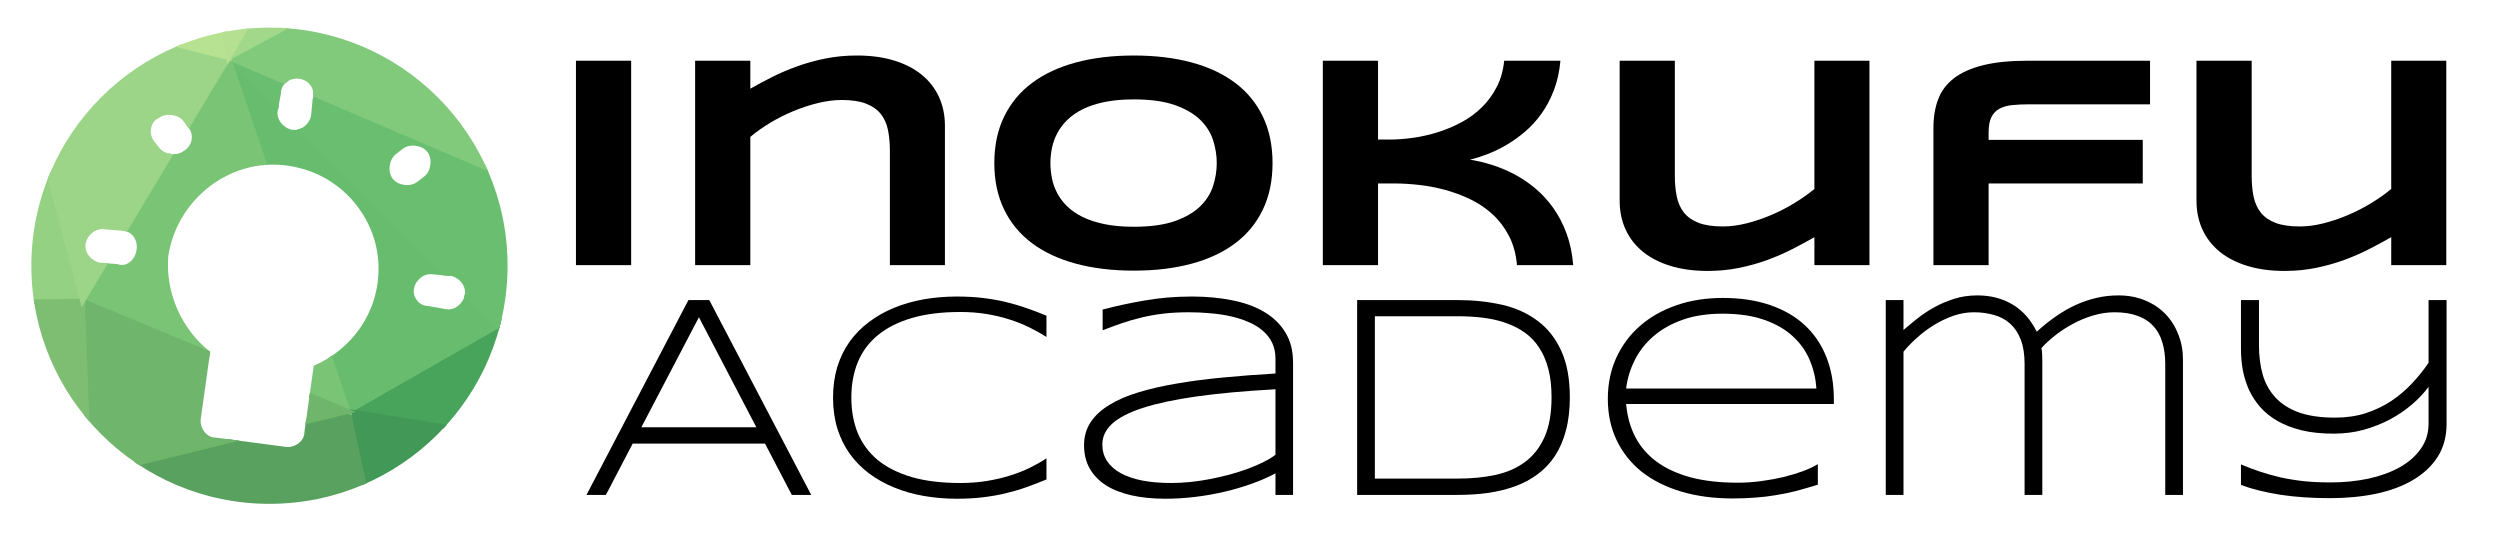
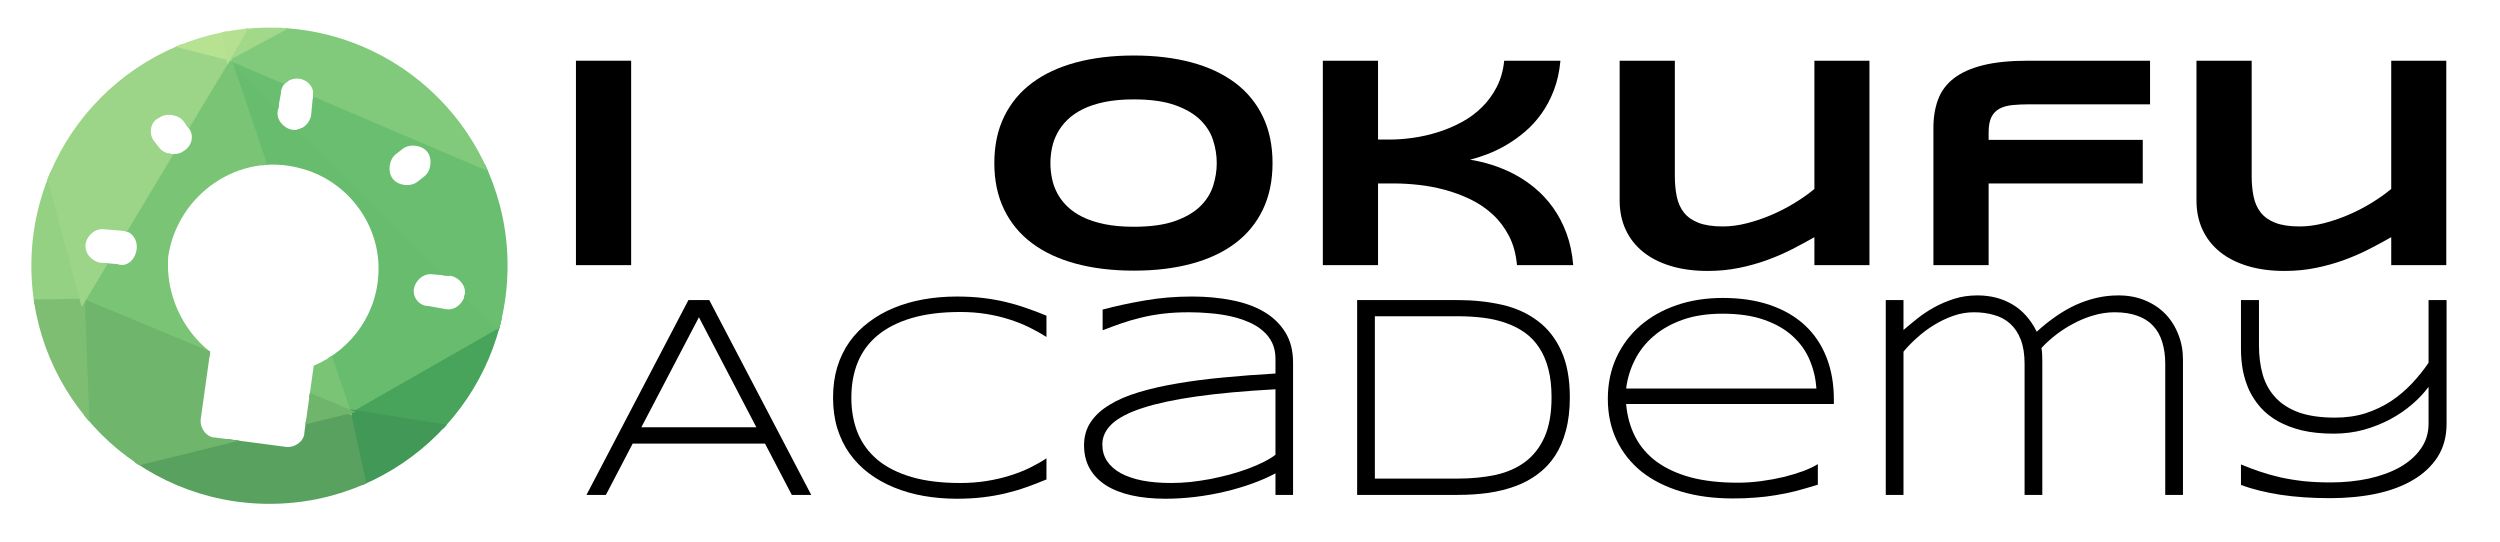
<svg xmlns="http://www.w3.org/2000/svg" xmlns:ns1="http://sodipodi.sourceforge.net/DTD/sodipodi-0.dtd" xmlns:ns2="http://www.inkscape.org/namespaces/inkscape" xmlns:ns3="http://www.serif.com/" width="100%" height="100%" viewBox="0 0 3351 727" version="1.1" xml:space="preserve" style="fill-rule:evenodd;clip-rule:evenodd;" id="svg905" ns1:docname="logo_inokufu_academy_vector_full black.svg" ns2:version="1.0.1 (c497b03c, 2020-09-10)">
  <defs id="defs909" />
  <ns1:namedview pagecolor="#ffffff" bordercolor="#666666" borderopacity="1" objecttolerance="10" gridtolerance="10" guidetolerance="10" ns2:pageopacity="0" ns2:pageshadow="2" ns2:window-width="1512" ns2:window-height="1129" id="namedview907" showgrid="false" ns2:zoom="0.19934348" ns2:cx="1675.5" ns2:cy="363.5" ns2:window-x="0" ns2:window-y="23" ns2:window-maximized="0" ns2:current-layer="text850" />
  <rect id="Artboard1" x="0" y="0" width="3350.16" height="726.333" style="fill:none;" />
  <g id="Layer-1" ns3:id="Layer 1">
    <rect x="772.002" y="81.377" width="73.99" height="274.014" id="rect834" />
-     <path d="M 1192.79,355.391 V 201.83 c 0,-10.23 -0.867,-19.508 -2.593,-27.82 -1.73,-8.302 -4.952,-15.417 -9.666,-21.336 -4.726,-5.916 -11.308,-10.502 -19.749,-13.762 -8.442,-3.251 -19.31,-4.887 -32.607,-4.887 -10.106,0 -20.708,1.373 -31.805,4.09 -11.106,2.727 -22.105,6.35 -33.01,10.875 -10.896,4.515 -21.305,9.764 -31.209,15.751 -9.907,5.978 -18.711,12.235 -26.419,18.743 v 171.907 h -73.99 V 81.377 h 73.99 v 37.491 c 9.303,-5.312 19.208,-10.592 29.71,-15.851 10.502,-5.253 21.668,-10 33.503,-14.258 11.834,-4.252 24.394,-7.707 37.692,-10.373 13.297,-2.655 27.326,-3.988 42.077,-3.988 18.479,0 35.006,2.231 49.559,6.685 14.561,4.453 26.889,10.765 36.998,18.943 10.096,8.178 17.85,18.086 23.232,29.716 5.383,11.633 8.079,24.627 8.079,38.988 v 186.661 z" style="fill-rule:nonzero" id="path836" />
    <path d="m 1630.93,218.581 c 0,-10.23 -1.633,-20.438 -4.887,-30.605 -3.263,-10.171 -9.046,-19.316 -17.351,-27.426 -8.315,-8.107 -19.647,-14.692 -34.005,-19.74 -14.357,-5.051 -32.638,-7.583 -54.842,-7.583 -14.89,0 -27.986,1.168 -39.285,3.492 -11.302,2.331 -21.076,5.554 -29.316,9.675 -8.249,4.119 -15.157,8.944 -20.738,14.46 -5.587,5.513 -10.047,11.432 -13.359,17.751 -3.332,6.309 -5.687,12.894 -7.088,19.74 -1.394,6.845 -2.091,13.592 -2.091,20.236 0,6.783 0.697,13.629 2.091,20.546 1.401,6.91 3.756,13.533 7.088,19.842 3.312,6.313 7.772,12.198 13.359,17.652 5.581,5.451 12.489,10.198 20.738,14.258 8.24,4.057 18.014,7.248 29.316,9.57 11.299,2.324 24.395,3.486 39.285,3.486 22.204,0 40.485,-2.517 54.842,-7.574 14.358,-5.048 25.69,-11.633 34.005,-19.74 8.305,-8.11 14.088,-17.255 17.351,-27.426 3.254,-10.167 4.887,-20.366 4.887,-30.614 m 74.78,0 c 0,23.536 -4.323,44.308 -12.966,62.323 -8.643,18.02 -21.001,33.078 -37.088,45.173 -16.092,12.098 -35.6,21.237 -58.532,27.416 -22.936,6.189 -48.691,9.278 -77.279,9.278 -28.584,0 -54.411,-3.089 -77.476,-9.278 -23.072,-6.179 -42.71,-15.318 -58.929,-27.416 -16.226,-12.095 -28.715,-27.153 -37.491,-45.173 -8.773,-18.015 -13.165,-38.787 -13.165,-62.323 0,-23.527 4.392,-44.299 13.165,-62.314 8.776,-18.014 21.265,-33.078 37.491,-45.173 16.219,-12.098 35.857,-21.237 58.929,-27.425 23.065,-6.18 48.892,-9.269 77.476,-9.269 28.588,0 54.343,3.089 77.279,9.269 22.932,6.188 42.44,15.327 58.532,27.425 16.087,12.095 28.445,27.159 37.088,45.173 8.643,18.015 12.966,38.787 12.966,62.314" style="fill-rule:nonzero" id="path838" />
    <path d="m 2033.37,355.391 c -1.332,-14.884 -4.918,-27.952 -10.766,-39.189 -5.853,-11.231 -13.195,-20.902 -22.039,-29.018 -8.845,-8.101 -18.811,-14.816 -29.908,-20.137 -11.107,-5.321 -22.508,-9.539 -34.2,-12.663 -11.705,-3.13 -23.375,-5.32 -35.009,-6.582 -11.63,-1.261 -22.43,-1.896 -32.402,-1.896 h -21.934 v 109.485 h -73.991 V 81.377 h 73.991 v 105.698 h 15.157 c 10.229,0 20.933,-0.796 32.101,-2.392 11.169,-1.596 22.235,-4.121 33.209,-7.583 10.967,-3.452 21.5,-7.905 31.609,-13.36 10.102,-5.451 19.142,-12.095 27.119,-19.941 7.976,-7.847 14.62,-16.914 19.941,-27.221 5.321,-10.301 8.643,-22.034 9.976,-35.201 h 75.378 c -1.332,14.497 -4.217,27.593 -8.674,39.288 -4.45,11.702 -9.966,22.173 -16.551,31.414 -6.582,9.238 -13.933,17.317 -22.04,24.225 -8.107,6.916 -16.418,12.863 -24.921,17.853 -8.513,4.986 -16.992,9.107 -25.427,12.364 -8.451,3.254 -16.325,5.749 -23.636,7.475 9.309,1.466 18.975,3.756 29.019,6.886 10.037,3.12 19.975,7.242 29.808,12.358 9.843,5.12 19.245,11.401 28.222,18.845 8.975,7.45 17.054,16.155 24.234,26.13 7.18,9.969 13.158,21.336 17.943,34.101 4.788,12.761 7.846,27.122 9.179,43.075 z" style="fill-rule:nonzero" id="path840" />
    <path d="m 2244.96,81.377 v 154.358 c 0,10.239 0.868,19.508 2.597,27.819 1.726,8.312 4.918,15.427 9.573,21.337 4.654,5.919 11.165,10.508 19.536,13.762 8.382,3.263 19.278,4.887 32.709,4.887 10.105,0 20.71,-1.394 31.807,-4.19 11.107,-2.789 22.105,-6.514 33.007,-11.168 10.905,-4.646 21.305,-9.997 31.209,-16.053 9.908,-6.049 18.783,-12.33 26.627,-18.844 V 81.377 h 73.785 v 274.014 h -73.785 v -37.49 c -9.31,5.32 -19.214,10.672 -29.716,16.052 -10.499,5.383 -21.671,10.239 -33.503,14.562 -11.832,4.32 -24.395,7.837 -37.692,10.561 -13.298,2.727 -27.327,4.091 -42.077,4.091 -18.479,0 -35.037,-2.222 -49.661,-6.675 -14.627,-4.454 -26.989,-10.775 -37.088,-18.954 -10.106,-8.168 -17.85,-18.076 -23.236,-29.706 -5.389,-11.633 -8.076,-24.636 -8.076,-38.994 V 81.377 Z" style="fill-rule:nonzero" id="path842" />
    <path d="m 2720.99,139.811 c -8.643,0 -16.387,0.331 -23.236,0.998 -6.845,0.666 -12.662,2.262 -17.447,4.788 -4.788,2.525 -8.444,6.281 -10.967,11.267 -2.522,4.986 -3.787,11.795 -3.787,20.438 v 10.167 h 206.603 v 58.437 H 2665.553 V 355.391 H 2591.56 V 171.122 c 0,-14.087 2.098,-26.728 6.281,-37.896 4.19,-11.166 11.2,-20.568 21.042,-28.213 9.839,-7.642 22.864,-13.49 39.087,-17.549 16.217,-4.057 36.425,-6.087 60.628,-6.087 h 163.326 v 58.434 z" style="fill-rule:nonzero" id="path844" />
    <path d="m 3018.14,81.377 v 154.358 c 0,10.239 0.868,19.508 2.594,27.819 1.729,8.312 4.918,15.427 9.572,21.337 4.655,5.919 11.169,10.508 19.539,13.762 8.383,3.263 19.279,4.887 32.706,4.887 10.109,0 20.71,-1.394 31.808,-4.19 11.106,-2.789 22.104,-6.514 33.007,-11.168 10.908,-4.646 21.305,-9.997 31.212,-16.053 9.907,-6.049 18.78,-12.33 26.626,-18.844 V 81.377 h 73.783 v 274.014 h -73.783 v -37.49 c -9.309,5.32 -19.213,10.672 -29.719,16.052 -10.499,5.383 -21.667,10.239 -33.499,14.562 -11.835,4.32 -24.395,7.837 -37.693,10.561 -13.297,2.727 -27.326,4.091 -42.077,4.091 -18.479,0 -35.04,-2.222 -49.66,-6.675 -14.627,-4.454 -26.992,-10.775 -37.092,-18.954 -10.102,-8.168 -17.849,-18.076 -23.232,-29.706 -5.389,-11.633 -8.076,-24.636 -8.076,-38.994 V 81.377 Z" style="fill-rule:nonzero" id="path846" />
    <g aria-label="Academy" id="text850" style="font-stretch:expanded;font-size:389.253px;font-family:Syncopate-Regular, Syncopate">
      <path d="m 1061.325,663.369 -35.922,-68.804 H 848.072 l -35.922,68.804 H 786.111 L 922.767,402.22 h 27.94 L 1087.364,663.369 Z M 936.832,425.218 859.666,572.708 h 154.143 z" style="font-stretch:expanded;font-size:389.253px;font-family:Syncopate-Regular, Syncopate" id="path913" />
      <path d="m 1402.677,642.652 q -13.685,5.702 -27.179,10.454 -13.305,4.752 -27.75,8.173 -14.445,3.421 -30.41,5.322 -15.965,1.901 -34.782,1.901 -23.188,0 -44.665,-3.801 -21.287,-3.801 -39.724,-11.404 -18.436,-7.603 -33.451,-18.816 -15.015,-11.404 -25.849,-26.419 -10.644,-15.015 -16.536,-33.832 -5.702,-18.816 -5.702,-41.244 0,-22.428 5.702,-41.244 5.892,-18.816 16.536,-33.832 10.834,-15.015 25.849,-26.229 15.015,-11.404 33.451,-19.006 18.436,-7.603 39.724,-11.404 21.287,-3.801 44.665,-3.801 18.817,0 34.782,1.901 15.966,1.901 30.41,5.322 14.445,3.421 27.75,8.173 13.495,4.562 27.179,10.264 v 28.51 q -10.834,-6.842 -23.188,-12.924 -12.354,-6.082 -26.799,-10.644 -14.255,-4.562 -30.601,-7.222 -16.346,-2.661 -34.972,-2.661 -37.633,0 -65.192,8.173 -27.559,8.173 -45.616,23.188 -17.866,14.825 -26.609,36.112 -8.553,21.097 -8.553,47.326 0,26.229 8.553,47.326 8.743,21.097 26.609,36.112 18.056,14.825 45.616,22.998 27.559,7.983 65.192,7.983 18.626,0 35.162,-2.661 16.726,-2.661 31.171,-7.222 14.635,-4.562 26.799,-10.454 12.354,-6.082 22.428,-12.734 z" id="path915" />
      <path d="m 1709.636,663.369 v -28.89 q -13.685,7.413 -31.171,13.685 -17.296,6.272 -36.683,10.834 -19.197,4.562 -39.533,7.032 -20.337,2.471 -39.914,2.471 -25.469,0 -45.806,-4.562 -20.147,-4.562 -34.212,-13.495 -14.065,-9.123 -21.667,-22.428 -7.603,-13.495 -7.603,-31.171 0,-17.486 8.743,-30.791 8.933,-13.495 25.279,-23.378 16.346,-10.073 39.343,-16.916 23.188,-7.032 51.698,-11.784 28.51,-4.942 61.581,-7.983 33.261,-3.231 69.944,-5.322 v -19.957 q 0,-12.164 -4.561,-21.477 -4.562,-9.313 -12.734,-16.156 -8.173,-7.032 -19.197,-11.594 -11.024,-4.752 -23.948,-7.603 -12.734,-2.851 -26.989,-3.991 -14.065,-1.33 -28.32,-1.33 -19.197,0 -34.972,1.901 -15.775,1.901 -29.46,5.322 -13.685,3.231 -26.229,7.603 -12.544,4.372 -25.279,9.313 v -27.749 q 26.419,-7.032 56.259,-12.164 30.03,-5.322 63.672,-5.322 28.51,0 53.218,4.942 24.709,4.752 42.955,15.395 18.246,10.644 28.7,27.559 10.454,16.726 10.454,40.864 v 177.141 z m 0,-141.598 q -62.151,3.421 -106.246,9.693 -43.905,6.272 -71.844,15.395 -27.94,9.123 -41.054,21.287 -12.924,12.164 -12.924,27.559 0,12.544 6.272,22.238 6.462,9.693 18.436,16.346 11.974,6.462 29.08,9.883 17.106,3.231 38.393,3.231 12.544,0 25.849,-1.33 13.495,-1.521 26.799,-3.991 13.305,-2.661 26.229,-6.082 12.924,-3.611 24.328,-7.793 11.404,-4.181 20.717,-8.933 9.503,-4.752 15.965,-9.693 z" id="path917" />
      <path d="m 2104.211,532.604 q 0,25.089 -5.322,44.665 -5.132,19.387 -14.635,33.832 -9.503,14.445 -23.188,24.518 -13.495,10.073 -30.22,16.156 -16.536,6.082 -36.112,8.933 -19.387,2.661 -40.864,2.661 H 1819.113 V 402.22 h 134.376 q 32.121,0 59.68,6.272 27.559,6.272 47.706,21.477 20.337,15.015 31.741,40.104 11.594,25.089 11.594,62.531 z m -24.518,0 q 0,-21.287 -4.181,-37.633 -4.181,-16.346 -11.974,-28.32 -7.793,-12.164 -19.006,-20.337 -11.214,-8.173 -25.279,-13.114 -14.065,-5.132 -30.601,-7.222 -16.536,-2.091 -35.162,-2.091 h -110.618 v 217.624 h 110.618 q 27.94,0 51.127,-4.942 23.188,-5.132 39.724,-17.486 16.726,-12.544 26.039,-33.451 9.313,-21.097 9.313,-53.028 z" style="font-stretch:expanded;font-size:389.253px;font-family:Syncopate-Regular, Syncopate" id="path919" />
      <path d="m 2436.634,649.684 q -15.966,4.942 -29.65,8.553 -13.685,3.421 -26.989,5.512 -13.305,2.281 -27.179,3.231 -13.685,1.14 -30.22,1.14 -38.393,0 -69.374,-9.313 -30.981,-9.313 -52.838,-26.609 -21.667,-17.486 -33.451,-42.194 -11.784,-24.708 -11.784,-55.499 0,-29.84 11.214,-54.739 11.404,-24.899 31.741,-42.765 20.337,-17.866 48.657,-27.749 28.32,-9.883 62.531,-9.883 35.542,0 63.292,9.503 27.75,9.503 46.756,27.179 19.006,17.676 28.89,42.955 9.883,25.089 9.883,56.639 v 5.892 h -278.445 q 2.091,24.328 12.164,43.905 10.073,19.577 28.51,33.261 18.626,13.685 45.616,21.097 27.179,7.222 63.292,7.222 15.395,0 31.171,-2.091 15.775,-2.091 30.22,-5.512 14.445,-3.611 26.419,-7.983 11.974,-4.562 19.577,-9.313 z m -1.901,-128.864 q -1.33,-19.957 -8.933,-38.013 -7.603,-18.246 -22.808,-32.121 -15.015,-13.875 -38.393,-22.048 -23.188,-8.173 -55.689,-8.173 -30.601,0 -53.598,8.173 -22.998,8.173 -38.963,22.048 -15.965,13.685 -25.088,31.931 -9.123,18.056 -11.594,38.203 z" style="font-stretch:expanded;font-size:389.253px;font-family:Syncopate-Regular, Syncopate" id="path921" />
      <path d="m 2551.433,402.22 v 40.104 q 8.363,-7.222 18.626,-15.395 10.264,-8.173 22.618,-15.015 12.354,-6.842 26.799,-11.404 14.445,-4.562 30.981,-4.562 26.419,0 46.756,11.974 20.337,11.784 32.881,36.683 12.164,-11.214 25.089,-20.147 12.924,-9.123 26.419,-15.395 13.685,-6.272 28.13,-9.693 14.445,-3.421 29.84,-3.421 19.577,0 35.542,6.652 16.155,6.652 27.369,18.246 11.214,11.594 17.296,27.369 6.272,15.585 6.272,33.451 v 181.702 h -23.758 v -175.62 q 0,-16.346 -3.991,-29.08 -3.801,-12.924 -12.164,-21.857 -8.173,-8.933 -21.097,-13.495 -12.734,-4.752 -30.6,-4.752 -14.255,0 -28.32,4.181 -13.875,3.991 -26.609,10.834 -12.734,6.652 -23.758,15.205 -11.024,8.553 -19.387,17.676 0.95,5.322 0.95,9.123 0.19,3.801 0.19,9.123 v 178.661 h -23.758 v -175.62 q 0,-19.387 -5.132,-32.501 -5.132,-13.305 -14.255,-21.477 -9.123,-8.173 -21.667,-11.594 -12.354,-3.611 -26.989,-3.611 -13.875,0 -27.559,4.752 -13.495,4.752 -25.849,12.354 -12.354,7.603 -22.808,17.106 -10.454,9.313 -18.056,18.626 v 191.966 h -23.758 V 402.22 Z" style="font-stretch:expanded;font-size:389.253px;font-family:Syncopate-Regular, Syncopate" id="path923" />
      <path d="m 3279.382,567.956 q 0,25.659 -11.974,44.475 -11.974,18.626 -33.071,30.981 -20.907,12.354 -49.607,18.436 -28.51,5.892 -61.771,5.892 -36.112,0 -66.333,-4.562 -30.22,-4.752 -52.838,-13.114 v -27.559 q 12.164,5.132 25.089,9.503 12.924,4.372 27.559,7.793 14.635,3.231 31.171,5.132 16.726,1.711 36.112,1.711 27.369,0 51.318,-5.132 23.948,-5.322 41.624,-15.205 17.866,-10.073 28.13,-24.708 10.454,-14.635 10.454,-33.641 v -49.417 q -9.123,12.354 -22.428,23.758 -13.114,11.214 -29.46,19.957 -16.155,8.553 -35.162,13.875 -19.006,5.132 -40.104,5.132 -23.948,0 -42.575,-4.372 -18.436,-4.562 -32.311,-12.354 -13.685,-7.793 -23.188,-18.436 -9.503,-10.834 -15.395,-23.378 -5.702,-12.734 -8.363,-26.609 -2.471,-13.875 -2.471,-28.13 V 402.22 h 24.138 v 60.631 q 0,21.857 5.132,39.724 5.322,17.866 17.296,30.6 11.974,12.734 31.361,19.767 19.577,6.842 48.276,6.842 22.238,0 40.864,-5.892 18.626,-6.082 34.022,-16.156 15.395,-10.264 27.939,-23.568 12.544,-13.305 22.428,-27.94 v -84.009 h 24.138 z" style="font-stretch:expanded;font-size:389.253px;font-family:Syncopate-Regular, Syncopate" id="path925" />
    </g>
  </g>
  <g id="Layer-2" ns3:id="Layer 2">
    <g id="g902">
      <clipPath id="_clip1">
        <path d="M42.029,356.188c0,176.266 142.896,319.162 319.154,319.162c176.267,0 319.159,-142.896 319.159,-319.162c-0,-176.271 -142.892,-319.167 -319.159,-319.167c-176.258,-0 -319.154,142.896 -319.154,319.167Zm349.5,-182.275c-11.783,-2.142 -21.383,-13.73 -19.229,-25.484l4.288,-23.537c-0.209,-11.734 11.366,-21.338 25.483,-19.229c11.754,2.141 21.358,13.708 16.912,27.858l-1.97,21.162c-1.95,10.671 -11.621,19.53 -22.155,19.53c-1.104,-0 -2.216,-0.096 -3.329,-0.3Zm-177.971,24.212l-7.208,-9.246c-7.208,-9.271 -5.142,-25.737 6.5,-30.646c9.267,-7.179 25.746,-5.145 32.954,4.13l7.192,9.27c7.212,9.246 5.104,23.38 -6.492,30.625c-3.775,2.934 -8.741,4.33 -13.791,4.33c-7.355,-0 -14.888,-2.963 -19.155,-8.463Zm312.888,41.496c-7.192,-9.271 -5.129,-25.713 4.15,-32.946l9.237,-7.187c9.255,-7.205 25.734,-5.138 32.934,4.108c7.196,9.267 5.158,25.742 -4.13,32.933l-9.254,7.225c-3.758,2.921 -8.72,4.317 -13.77,4.317c-7.35,-0 -14.888,-2.954 -19.167,-8.45Zm-257.279,321.346l12.541,-89.384c-38.095,-29.887 -60.062,-78.787 -56.208,-128.112c12.629,-82.4 93.779,-140.133 176.292,-118.117c61.337,15.363 104.537,70.942 105.587,131.959c1.079,60.983 -35.612,110.925 -86.858,132.945l-12.538,89.409c0.209,11.733 -13.704,21.362 -25.483,19.229l-94.1,-12.45c-0.087,0.004 -0.175,0.004 -0.262,0.004c-11.596,0 -21.084,-13.792 -18.971,-25.483Zm-111.563,-206.942l-23.512,-1.95c-11.759,-2.129 -21.359,-13.704 -19.217,-25.483c2.133,-11.759 13.704,-21.359 25.483,-19.221l23.517,1.954c11.729,-0.217 21.313,11.354 19.213,25.483c-1.75,11.725 -10.042,20.329 -19.567,20.329c-1.938,0 -3.921,-0.354 -5.917,-1.112Zm397.238,32.967c2.158,-11.767 13.708,-21.367 25.487,-19.217l23.513,1.925c11.758,2.167 21.362,13.742 19.204,25.496c-2.129,11.783 -13.704,21.387 -25.483,19.208l-23.538,-4.287l-0.312,-0c-11.592,-0 -20.984,-11.471 -18.871,-23.125Z" clip-rule="nonzero" id="path853" />
      </clipPath>
      <g clip-path="url(#_clip1)" id="g900">
        <path d="M807.143,291.332l-140.746,146.096l226.259,181.716l-85.513,-327.812Z" style="fill:#43a75c;fill-rule:nonzero;stroke:#43a75c;stroke-width:6.29px;" id="path856" />
        <path d="M666.398,437.425l-199.538,114.021l425.796,67.696l-226.258,-181.717Z" style="fill:#48a35b;fill-rule:nonzero;stroke:#48a35b;stroke-width:6.29px;" id="path858" />
        <path d="M306.523,77.548l160.337,473.896l199.538,-114.017l-359.876,-359.879Z" style="fill:#68bc6e;fill-rule:nonzero;stroke:#68bc6e;stroke-width:6.29px;" id="path860" />
        <path d="M807.143,291.332l-500.621,-213.784l359.875,359.88l140.746,-146.096Z" style="fill:#69be70;fill-rule:nonzero;stroke:#69be70;stroke-width:6.29px;" id="path862" />
        <path d="M547.034,920.232l434.704,-10.688l-89.079,-290.4l-345.625,301.088Z" style="fill:#2b874a;fill-rule:nonzero;stroke:#2b874a;stroke-width:6.29px;" id="path864" />
        <path d="M466.862,551.445l80.171,368.788l345.625,-301.088l-425.796,-67.7Z" style="fill:#429856;fill-rule:nonzero;stroke:#429856;stroke-width:6.29px;" id="path866" />
        <path d="M933.633,88.235l-313.555,-179.937l187.067,383.033l126.488,-203.096Z" style="fill:#70c172;fill-rule:nonzero;stroke:#70c172;stroke-width:6.29px;" id="path868" />
        <path d="M620.077,-91.703l-313.554,169.25l500.62,213.784l-187.066,-383.034Z" style="fill:#81ca7c;fill-rule:nonzero;stroke:#81ca7c;stroke-width:6.29px;" id="path870" />
        <path d="M466.862,551.445l-347.404,85.517l427.575,283.271l-80.171,-368.788Z" style="fill:#59a15f;fill-rule:nonzero;stroke:#59a15f;stroke-width:6.29px;" id="path872" />
        <path d="M933.633,88.235l39.2,-495.275l-352.755,315.338l313.554,179.937Z" style="fill:#8acb7c;fill-rule:nonzero;stroke:#8acb7c;stroke-width:6.29px;" id="path874" />
        <path d="M306.523,77.548l-195.976,326.029l356.313,147.867l-160.337,-473.896Z" style="fill:#79c475;fill-rule:nonzero;stroke:#79c475;stroke-width:6.29px;" id="path876" />
        <path d="M110.549,403.575l8.908,233.388l347.404,-85.517l-356.312,-147.871Z" style="fill:#6fb56b;fill-rule:nonzero;stroke:#6fb56b;stroke-width:6.29px;" id="path878" />
        <path d="M3.652,0.939l-10.687,404.416l117.583,-1.779l-106.896,-402.637Z" style="fill:#95d183;fill-rule:nonzero;stroke:#95d183;stroke-width:6.29px;" id="path880" />
        <path d="M620.077,-91.703l-81.95,-233.387l-231.604,402.638l313.554,-169.251Z" style="fill:#a2d88a;fill-rule:nonzero;stroke:#a2d88a;stroke-width:6.29px;" id="path882" />
        <path d="M110.549,403.575l-117.584,1.78l126.492,231.608l-8.908,-233.388Z" style="fill:#7ebe73;fill-rule:nonzero;stroke:#7ebe73;stroke-width:6.29px;" id="path884" />
        <path d="M3.652,0.939l106.896,402.637l195.975,-326.029l-302.871,-76.608Z" style="fill:#9cd587;fill-rule:nonzero;stroke:#9cd587;stroke-width:6.29px;" id="path886" />
        <path d="M238.82,-328.653l-235.166,329.591l302.871,76.609l-67.705,-406.2Z" style="fill:#b7e292;fill-rule:nonzero;stroke:#b7e292;stroke-width:6.29px;" id="path888" />
        <path d="M119.456,636.964l-10.688,468.55l438.267,-185.284l-427.579,-283.266Z" style="fill:#5b965b;fill-rule:nonzero;stroke:#5b965b;stroke-width:6.29px;" id="path890" />
        <path d="M-140.653,654.774l249.421,450.741l10.687,-468.55l-260.108,17.809Z" style="fill:#6ea566;fill-rule:nonzero;stroke:#6ea566;stroke-width:6.29px;" id="path892" />
        <path d="M538.127,-325.089l-299.304,-3.562l67.7,406.2l231.604,-402.638Z" style="fill:#b5e092;fill-rule:nonzero;stroke:#b5e092;stroke-width:6.29px;" id="path894" />
        <path d="M-7.035,405.355l-133.617,249.417l260.108,-17.808l-126.491,-231.609Z" style="fill:#7eb870;fill-rule:nonzero;stroke:#7eb870;stroke-width:6.29px;" id="path896" />
        <path d="M-140.653,654.774l-33.85,463.208l283.27,-12.467l-249.42,-450.741Z" style="fill:#6f9762;fill-rule:nonzero;stroke:#6f9762;stroke-width:6.29px;" id="path898" />
      </g>
    </g>
  </g>
</svg>